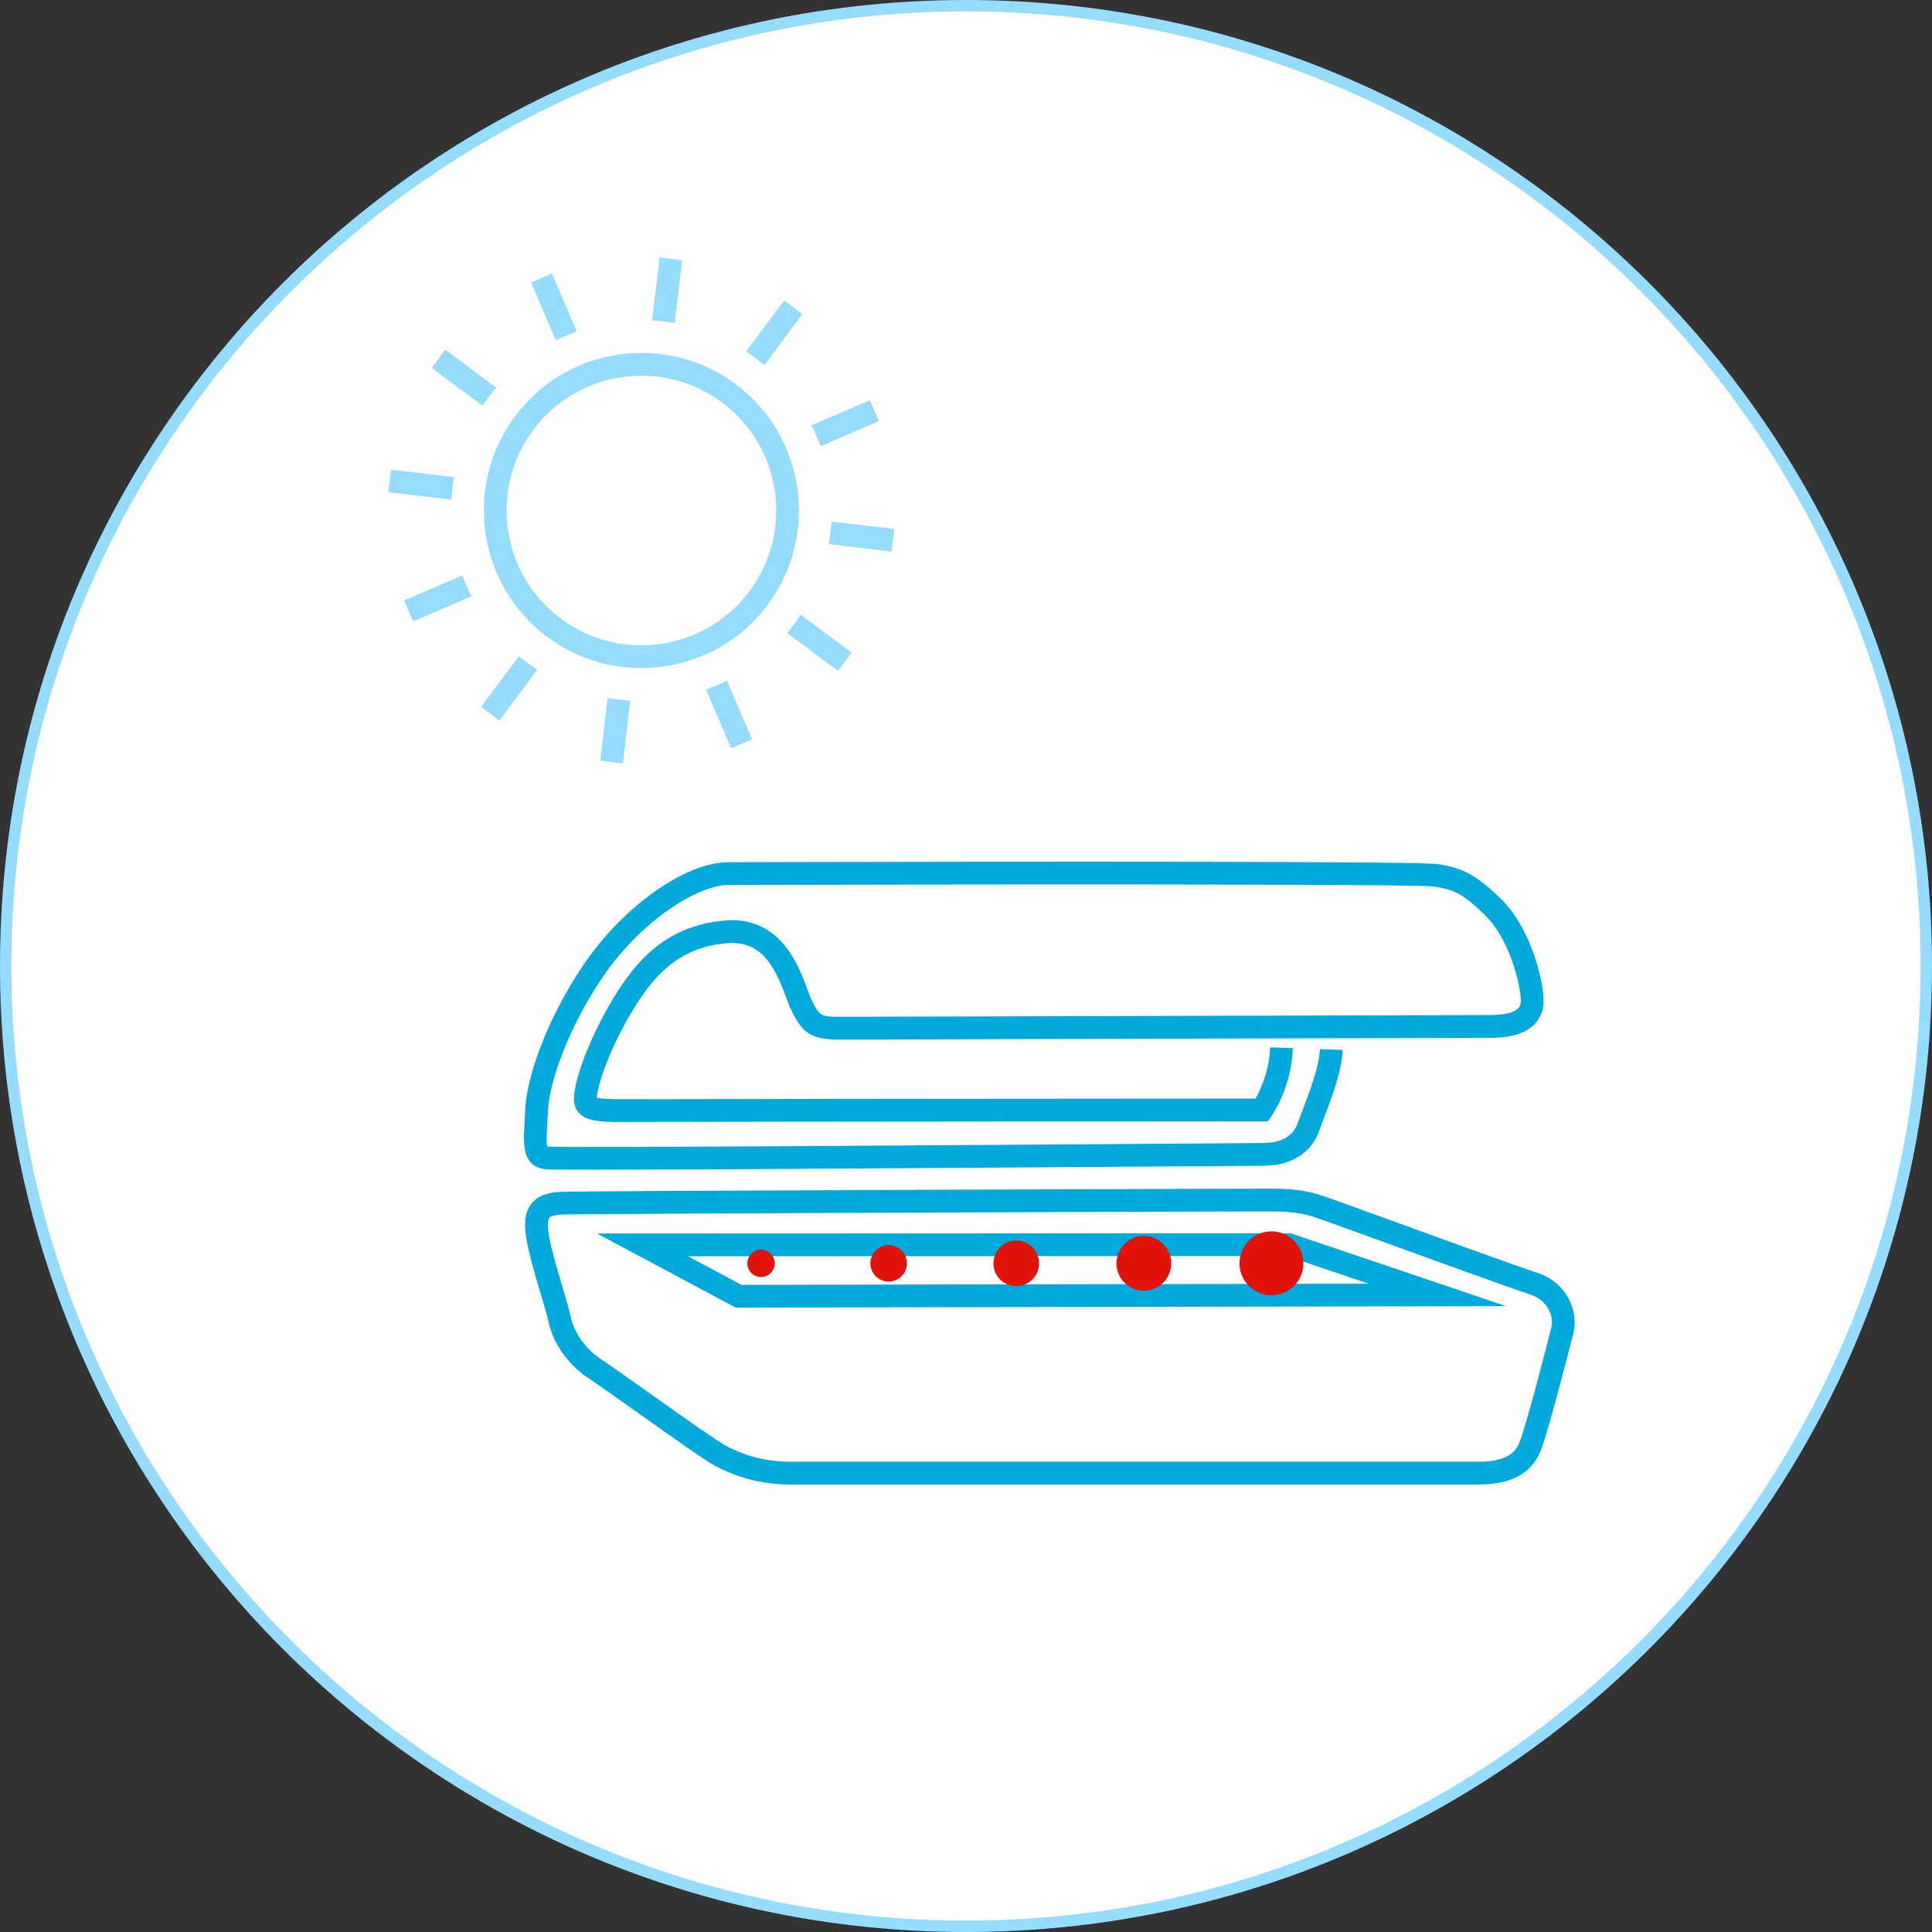
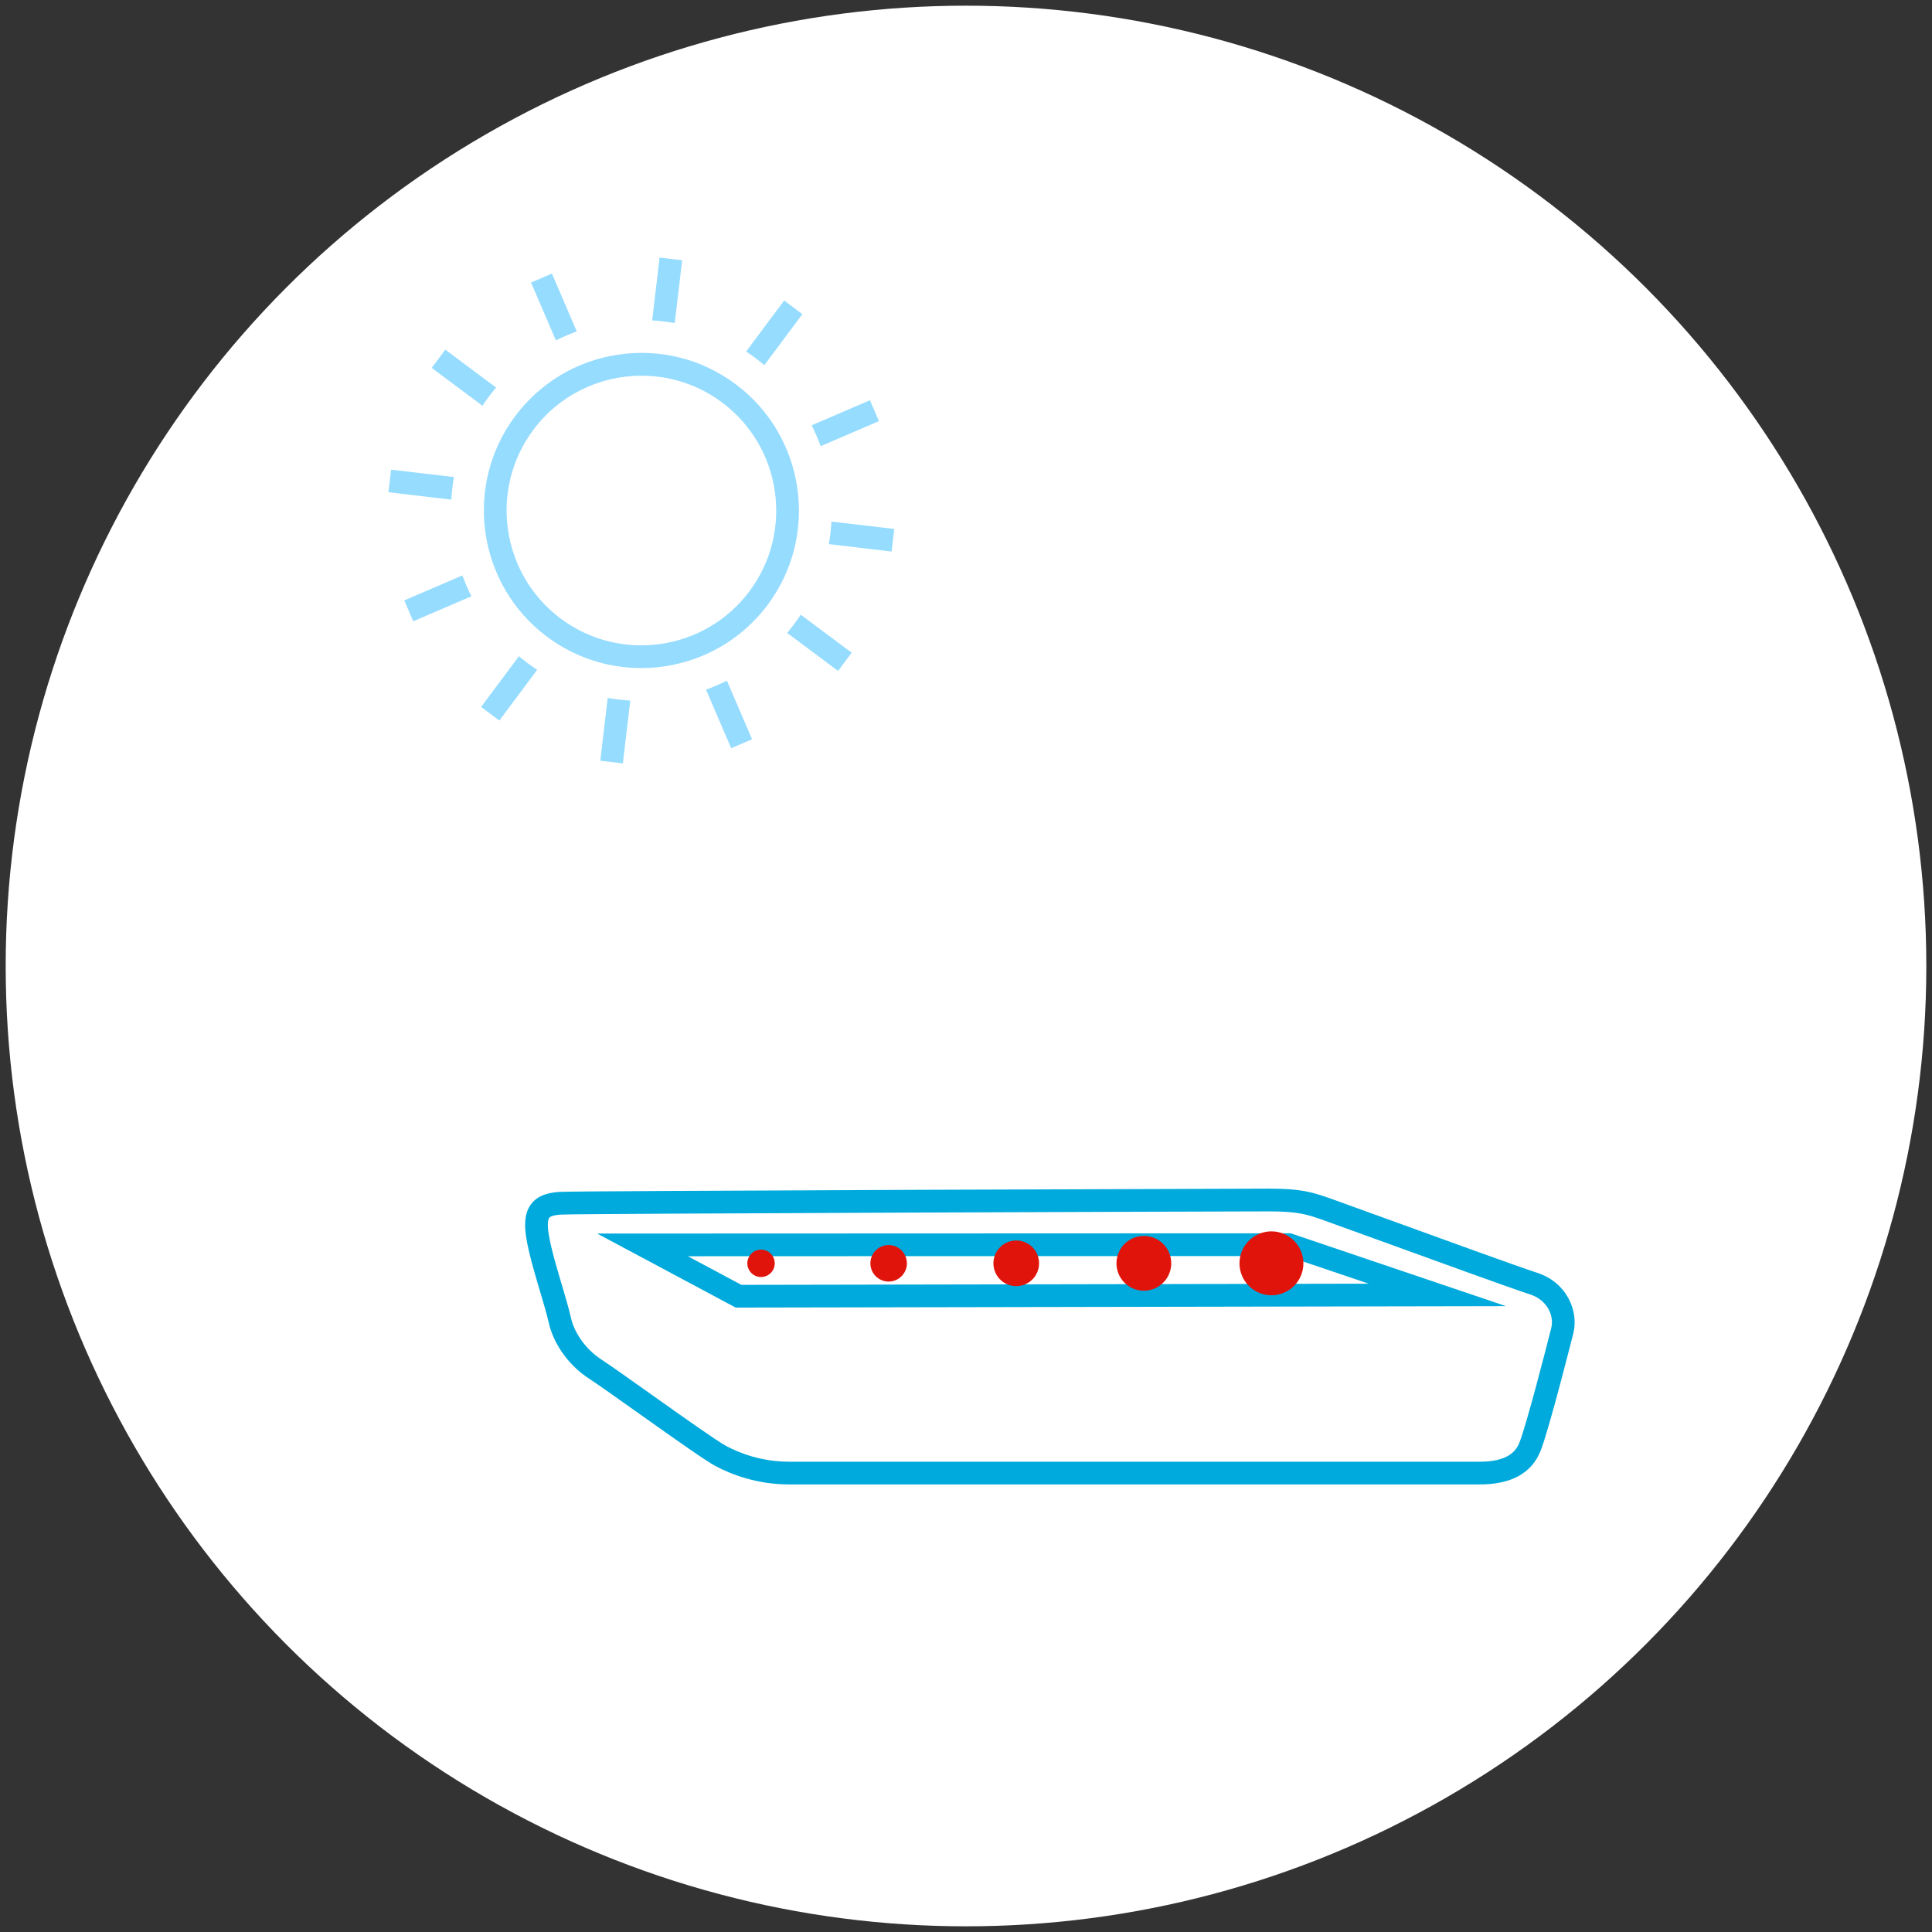
<svg xmlns="http://www.w3.org/2000/svg" version="1.1" id="Biology__x2013__expand" x="0px" y="0px" width="170px" height="170px" viewBox="0 0 170 170" style="enable-background:new 0 0 170 170;" xml:space="preserve">
  <rect x="0" y="0" width="170" height="170" fill="#333333" stroke="none" />
  <style type="text/css">
	.st0{fill:#FFFFFF;}
	.st1{fill:#96DCFF;}
	.st2{fill:#00AADC;}
	.st3{fill:#E1140B;}
</style>
  <g id="DNA_on_the_tanning_bed_00000174603847768549719880000015564475903509292982_">
    <g>
      <g id="Ellipse_91_00000160879614782900917910000008599783893440969114_">
        <g>
          <circle class="st0" cx="85" cy="85" r="84.5" />
        </g>
        <g>
-           <path class="st1" d="M85,1c46.318,0,84,37.682,84,84s-37.682,84-84,84S1,131.318,1,85S38.682,1,85,1 M85,0      C38.056,0,0,38.056,0,85s38.056,85,85,85s85-38.056,85-85S131.944,0,85,0L85,0z" />
-         </g>
+           </g>
      </g>
    </g>
    <g>
      <g>
-         <path class="st2" d="M52.259,102.923c-2.493,0-3.983-0.011-4.213-0.036c-2.127-0.236-2.006-2.199-1.89-4.097     c0.022-0.356,0.045-0.744,0.063-1.162c0.109-2.649,1.762-7.767,5.132-12.742     c3.482-5.139,8.967-9.017,12.759-9.021l1.252-0.002c27.077-0.059,59.667-0.078,61.17,0.173     c2.128,0.354,3.216,0.835,5.46,2.979c2.5,2.391,3.671,6.623,3.82,8.729c0.084,1.175-0.362,1.92-0.751,2.338     c-1.032,1.108-2.777,1.236-4,1.236c-0.743,0-10.97,0.029-22.588,0.062c-15.282,0.043-32.973,0.094-34.664,0.094     c-2.626,0-3.261-0.748-4.179-2.586c-0.154-0.308-0.297-0.695-0.463-1.144c-0.987-2.67-2.141-5.039-5.286-4.746     c-4.251,0.398-6.513,2.913-8.6,6.564c-1.822,3.188-2.707,6.006-2.769,7.034     c0.242,0.068,0.811,0.116,2.088,0.129c12.349-0.03,50.782-0.054,55.877-0.057     c0.424-0.756,1.228-2.451,1.281-4.5l2,0.051c-0.088,3.402-1.828,5.919-1.902,6.023l-0.299,0.426h-0.519     c-0.001,0-43.199,0.024-56.434,0.057c-1.911-0.002-2.962-0.103-3.594-0.733c-0.334-0.333-0.502-0.766-0.502-1.287     c0-1.638,1.277-5.059,3.036-8.135c2.074-3.629,4.739-7.056,10.15-7.564c4.941-0.465,6.567,3.931,7.348,6.043     c0.141,0.382,0.259,0.71,0.377,0.943c0.684,1.369,0.74,1.48,2.39,1.48c1.69,0,19.378-0.051,34.659-0.094     c11.621-0.033,21.85-0.062,22.593-0.062c1.635,0,2.281-0.326,2.536-0.6c0.111-0.119,0.256-0.336,0.221-0.832     c-0.139-1.942-1.226-5.53-3.209-7.426c-2.008-1.919-2.722-2.172-4.405-2.452     c-1.272-0.171-24.02-0.228-60.837-0.145l-1.254,0.002c-2.689,0.003-7.7,3.117-11.104,8.143     c-3.011,4.444-4.689,9.251-4.79,11.702c-0.018,0.433-0.043,0.834-0.065,1.202     c-0.047,0.766-0.105,1.712,0.014,1.974c0.007-0.003,0.047,0.008,0.101,0.013     c1.413,0.119,40.366-0.162,55.031-0.265c4.522-0.032,7.53-0.054,7.897-0.054c0.711,0,2.422-0.164,2.969-1.685     c0.12-0.331,0.264-0.708,0.419-1.115c0.639-1.678,1.514-3.975,1.557-5.458l2,0.059     c-0.054,1.82-0.96,4.199-1.688,6.11c-0.151,0.396-0.29,0.762-0.406,1.082c-0.677,1.883-2.49,3.008-4.851,3.008     c-0.366,0-3.369,0.021-7.883,0.053C81.512,102.787,60.888,102.923,52.259,102.923z" />
-       </g>
+         </g>
      <g>
        <path class="st2" d="M64.735,115.057l-12.189-6.514l61.026-0.023l18.942,6.41L64.735,115.057z M60.526,110.539     l4.708,2.518l55.198-0.103l-7.189-2.434L60.526,110.539z" />
      </g>
      <g>
        <path class="st2" d="M130.214,130.617h-60.772c-2.854,0-5.11-0.884-6.5-1.626     c-0.836-0.445-3.351-2.22-6.812-4.677c-1.823-1.294-3.545-2.517-4.286-2.998     c-2.107-1.37-3.21-3.407-3.54-4.857l0,0c-0.187-0.822-0.486-1.829-0.803-2.896     c-0.47-1.58-0.955-3.215-1.187-4.606c-0.147-0.881-0.259-2.157,0.46-3.056     c0.658-0.821,1.705-0.981,2.544-1.027c1.837-0.102,61.763-0.284,62.335-0.284c2.827,0,3.785,0.294,5.516,0.904     c0.474,0.168,2.064,0.745,4.126,1.494c4.975,1.808,12.492,4.539,13.934,4.997     c2.637,0.84,3.703,3.375,3.211,5.342c-0.021,0.083-2.101,8.333-2.864,10.296     C134.801,129.61,132.998,130.617,130.214,130.617z M50.254,116.016c0.231,1.019,1.072,2.579,2.679,3.623     c0.775,0.504,2.434,1.682,4.354,3.045c2.587,1.837,5.807,4.123,6.596,4.543c1.188,0.635,3.118,1.391,5.559,1.391     h60.772c2.534,0,3.21-0.981,3.497-1.719c0.628-1.617,2.387-8.45,2.788-10.056     c0.268-1.071-0.361-2.468-1.878-2.95c-1.48-0.471-9.021-3.211-14.01-5.023     c-2.054-0.745-3.638-1.321-4.109-1.487c-1.491-0.526-2.239-0.791-4.85-0.791c-3.915,0-60.65,0.193-62.224,0.28     c-0.751,0.042-1.009,0.177-1.093,0.281c-0.073,0.092-0.225,0.419-0.048,1.478     c0.211,1.269,0.679,2.842,1.131,4.363C49.744,114.092,50.053,115.13,50.254,116.016L50.254,116.016z" />
      </g>
      <g>
        <path class="st3" d="M66.183,110.245c0.506-0.432,1.267-0.372,1.699,0.134c0.432,0.507,0.372,1.267-0.134,1.699     c-0.506,0.433-1.267,0.373-1.699-0.134C65.617,111.438,65.677,110.677,66.183,110.245z" />
      </g>
      <g>
        <path class="st3" d="M77.354,112.531c0.757,0.464,1.745,0.226,2.209-0.53c0.464-0.756,0.227-1.745-0.529-2.209     c-0.756-0.464-1.746-0.227-2.209,0.529C76.36,111.079,76.598,112.068,77.354,112.531z" />
      </g>
      <g>
        <path class="st3" d="M88.951,113.115c1.079,0.26,2.164-0.405,2.423-1.483c0.26-1.079-0.404-2.164-1.483-2.422     c-1.079-0.26-2.164,0.405-2.423,1.483C87.209,111.771,87.873,112.856,88.951,113.115z" />
      </g>
      <g>
        <path class="st3" d="M100.838,113.565c1.327-0.104,2.318-1.264,2.215-2.591c-0.104-1.327-1.264-2.319-2.591-2.215     c-1.327,0.104-2.319,1.265-2.215,2.591C98.351,112.678,99.51,113.669,100.838,113.565z" />
      </g>
      <g>
        <path class="st3" d="M112.952,113.76c1.435-0.593,2.116-2.238,1.523-3.673c-0.595-1.435-2.239-2.117-3.674-1.523     c-1.434,0.594-2.117,2.238-1.523,3.673C109.873,113.672,111.518,114.354,112.952,113.76z" />
      </g>
      <g>
        <g>
          <path class="st1" d="M56.448,58.79c-0.539,0-1.083-0.032-1.632-0.096c-7.595-0.895-13.045-7.801-12.15-15.396      c0.894-7.594,7.8-13.037,15.395-12.15c3.679,0.433,6.968,2.273,9.264,5.181      c2.294,2.908,3.32,6.535,2.887,10.214l0,0C69.381,53.589,63.376,58.79,56.448,58.79z M56.415,33.052      c-2.654,0-5.214,0.884-7.329,2.553c-2.488,1.964-4.063,4.779-4.434,7.928      c-0.766,6.499,3.899,12.409,10.398,13.175c6.499,0.766,12.409-3.899,13.175-10.398      c0.371-3.148-0.507-6.252-2.471-8.741c-1.964-2.488-4.779-4.063-7.927-4.434      C57.354,33.079,56.883,33.052,56.415,33.052z" />
        </g>
        <g>
          <path class="st1" d="M56.458,58.789c-5.377,0-10.502-3.143-12.758-8.387c-1.464-3.402-1.516-7.171-0.145-10.613      s3.999-6.143,7.402-7.606c7.025-3.023,15.197,0.234,18.22,7.257c1.464,3.403,1.516,7.172,0.145,10.613      s-3.999,6.143-7.402,7.607C60.139,58.426,58.284,58.789,56.458,58.789z M56.422,33.053      c-1.563,0-3.15,0.31-4.675,0.966c-2.912,1.253-5.161,3.565-6.335,6.51c-1.173,2.945-1.129,6.17,0.124,9.082      c2.587,6.012,9.583,8.799,15.593,6.211c2.912-1.253,5.161-3.565,6.335-6.51      c1.173-2.945,1.129-6.17-0.124-9.082C65.409,35.744,61.022,33.053,56.422,33.053z" />
        </g>
        <g>
          <g>
            <rect x="34.145" y="43.921" transform="matrix(0.117 -0.993 0.993 0.117 5.213 95.706)" class="st1" width="44.587" height="2" />
          </g>
          <g>
            <rect x="55.438" y="22.627" transform="matrix(0.117 -0.993 0.993 0.117 5.223 95.716)" class="st1" width="2" height="44.588" />
          </g>
          <g>
            <rect x="55.438" y="22.627" transform="matrix(0.919 -0.395 0.395 0.919 -13.159 25.965)" class="st1" width="2" height="44.588" />
          </g>
          <g>
            <rect x="34.144" y="43.921" transform="matrix(0.919 -0.395 0.395 0.919 -13.156 25.953)" class="st1" width="44.588" height="2" />
          </g>
          <g>
            <rect x="55.438" y="22.627" transform="matrix(0.598 -0.802 0.802 0.598 -13.313 63.303)" class="st1" width="2" height="44.588" />
          </g>
          <g>
            <rect x="34.144" y="43.921" transform="matrix(0.598 -0.802 0.802 0.598 -13.308 63.323)" class="st1" width="44.588" height="2" />
          </g>
        </g>
        <g>
          <circle class="st0" cx="56.438" cy="44.921" r="16.751" />
        </g>
        <g>
          <circle class="st0" cx="56.438" cy="44.921" r="12.868" />
          <path class="st1" d="M56.421,58.784c-2.883,0-5.79-0.894-8.274-2.746c-6.129-4.572-7.397-13.278-2.825-19.408      c2.215-2.97,5.453-4.898,9.119-5.432c3.666-0.533,7.32,0.393,10.289,2.607H64.73      c6.129,4.572,7.396,13.278,2.825,19.408C64.835,56.858,60.653,58.784,56.421,58.784z M56.453,33.058      c-3.622,0-7.2,1.648-9.527,4.768c-3.913,5.246-2.828,12.696,2.417,16.609      c5.246,3.914,12.697,2.828,16.608-2.417c3.913-5.245,2.828-12.696-2.417-16.608l0,0      C61.408,33.823,58.92,33.058,56.453,33.058z" />
        </g>
      </g>
    </g>
  </g>
</svg>